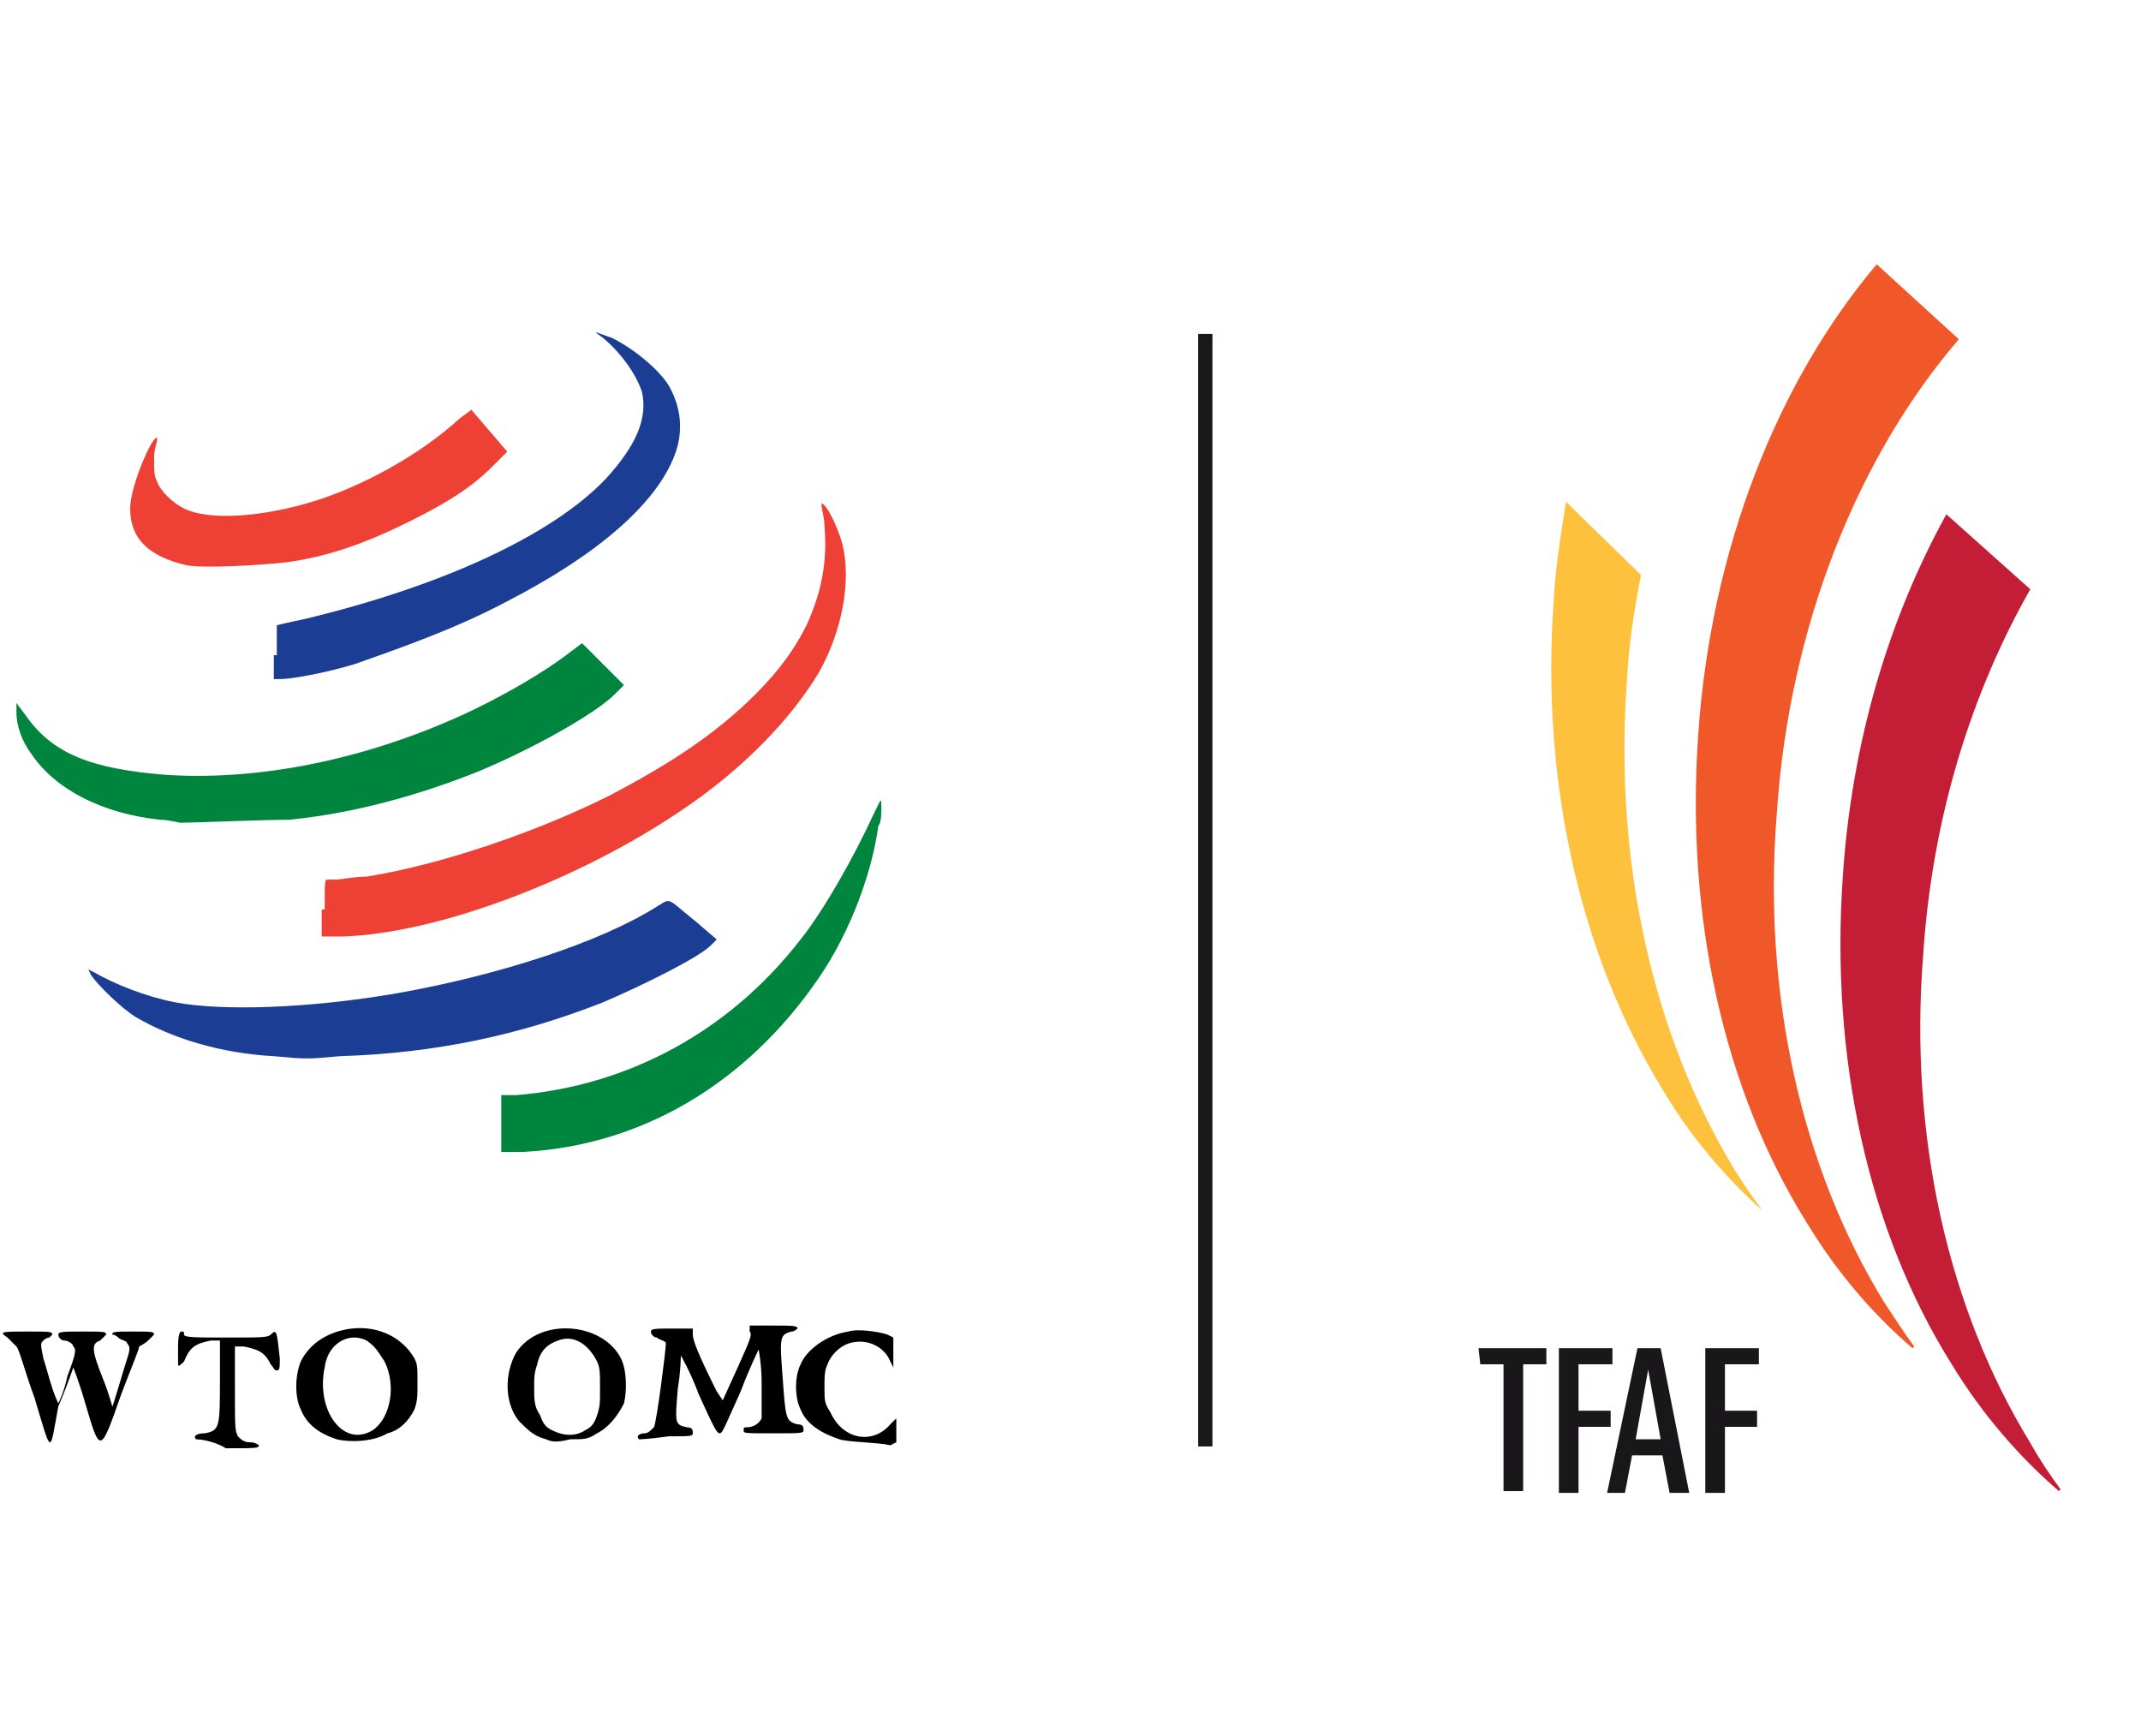
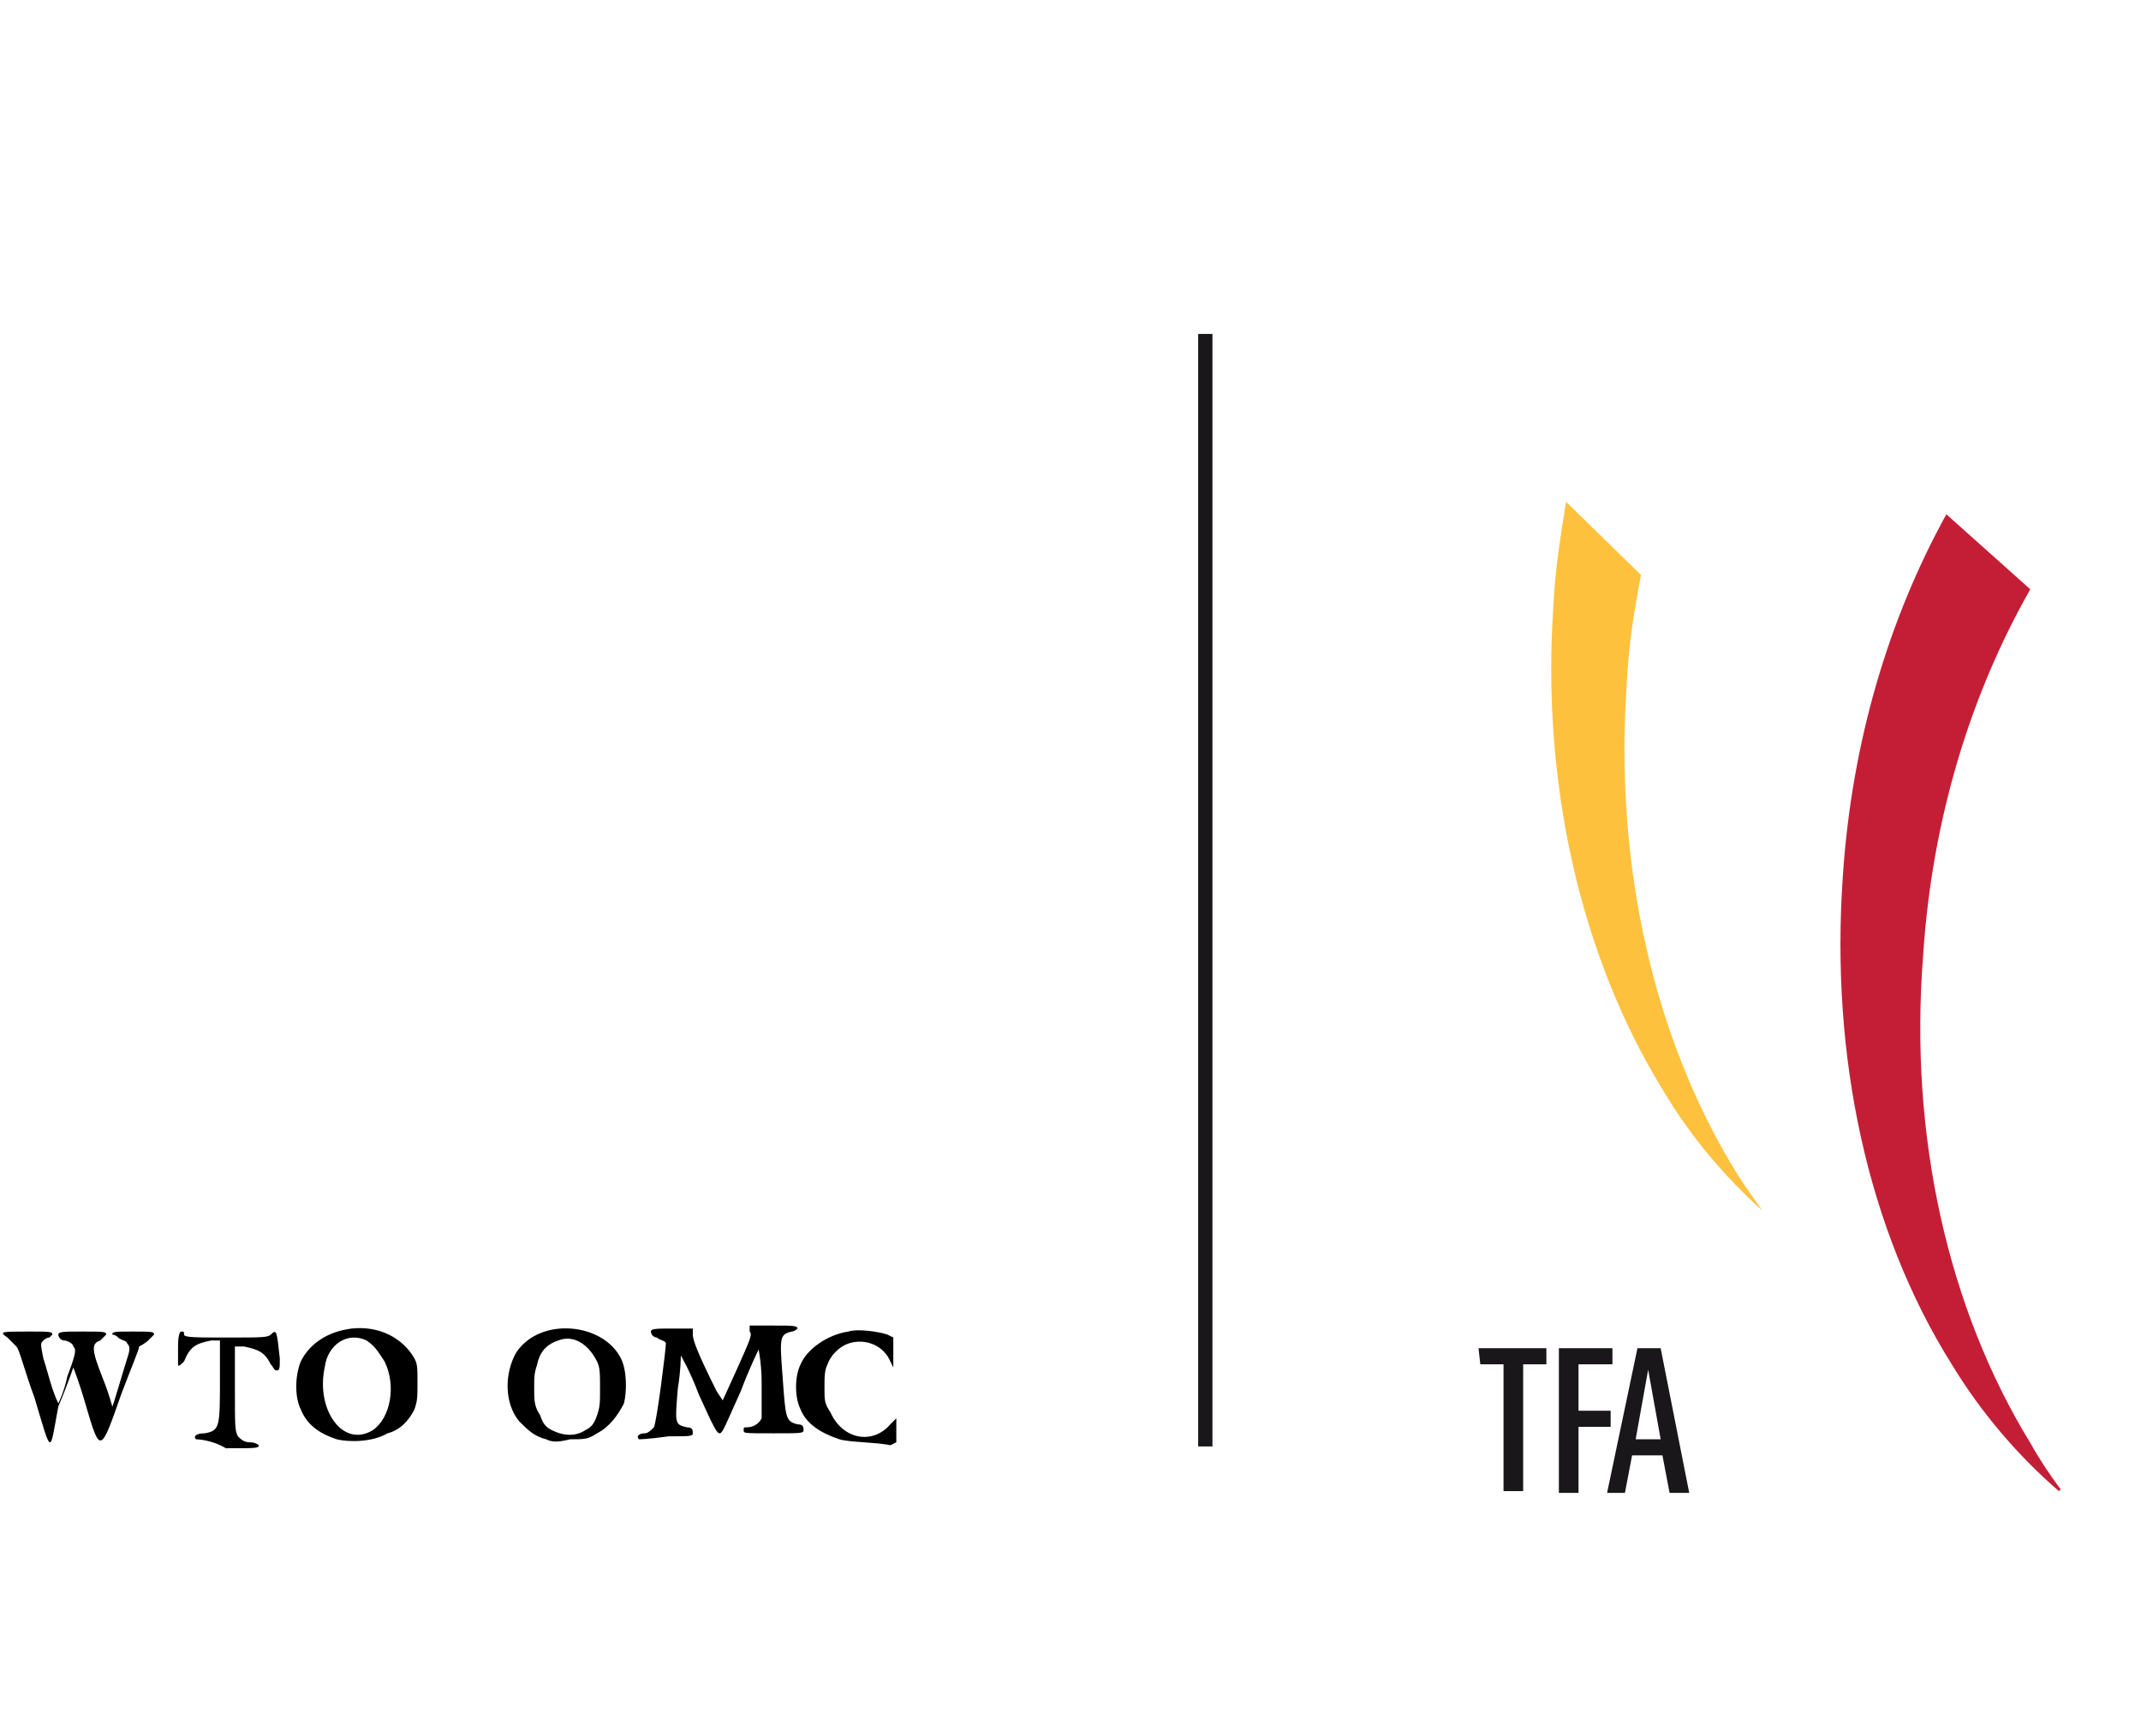
<svg xmlns="http://www.w3.org/2000/svg" version="1.1" id="Layer_1" x="0px" y="0px" viewBox="0 0 119.9 97.2" style="enable-background:new 0 0 119.9 97.2;" xml:space="preserve">
  <style type="text/css">
	.st0{fill:#FEC13D;}
	.st1{fill:#F0582A;}
	.st2{fill:#C41E37;}
	.st3{fill:#1A171B;}
	.st4{fill:#00853E;}
	.st5{fill:#1B3E94;}
	.st6{fill:#EF4035;}
</style>
  <g>
    <g>
      <g>
        <g>
          <path class="st0" d="M93.1,61c1.6,2.7,3.5,4.9,5.6,6.8c-0.5-0.7-1-1.4-1.5-2.2c-4.6-7.5-6.8-17.2-6.1-27.3      c0.1-2.1,0.4-4.1,0.8-6.1l-4.2-4.1c-0.3,1.9-0.6,3.7-0.7,5.7C86.3,43.8,88.5,53.5,93.1,61z" />
-           <path class="st1" d="M105.1,14.8c-5.5,6.5-9.3,15.9-10,26.4c-0.7,10.1,1.4,19.8,6.1,27.3c1.7,2.8,3.7,5.1,5.9,7l0.1-0.1      c-0.6-0.8-1.1-1.6-1.7-2.5c-4.6-7.5-6.8-17.2-6-27.3c0.7-10.6,4.6-20.1,10.2-26.6L105.1,14.8z" />
          <path class="st2" d="M109,28.8c-3.2,5.8-5.3,12.7-5.8,20.3c-0.7,10.1,1.4,19.8,6.1,27.3c1.7,2.8,3.8,5.2,6,7.1      c0,0,0.1-0.1,0.1-0.1c-0.6-0.8-1.2-1.7-1.7-2.6c-4.6-7.5-6.8-17.2-6-27.3c0.5-7.7,2.7-14.7,6-20.5L109,28.8z" />
        </g>
      </g>
      <g>
        <g>
          <g>
            <path class="st3" d="M82.8,75.5h3.8v0.9h-1.3v7.1h-1.1v-7.1h-1.3L82.8,75.5L82.8,75.5z" />
            <path class="st3" d="M87.3,75.5h3v0.9h-1.9V79h1.8v0.9h-1.8v3.7h-1.1V75.5z" />
-             <path class="st3" d="M95.5,75.5h3v0.9h-1.9V79h1.8v0.9h-1.8v3.7h-1.1V75.5z" />
            <path class="st3" d="M91.7,75.5H93l1.6,8.1h-1.1l-0.4-2.1h-1.7l-0.4,2.1H90L91.7,75.5z M91.6,80.6H93l-0.7-3.9h0L91.6,80.6z" />
          </g>
        </g>
      </g>
    </g>
  </g>
  <g>
    <g>
      <rect x="67.1" y="18.7" class="st3" width="0.8" height="62.3" />
    </g>
  </g>
  <g id="g6046" transform="matrix(1.676,0,0,1.676,-675.848,2.33)">
-     <path id="path2161" class="st4" d="M420,36.2v-1l0.5,0c3.7-0.3,7.1-2.1,9.5-5.2c0.8-1,1.8-2.8,2.4-4.1c0.3-0.6,0.3-0.7,0.3-0.3   c0,0.2,0,0.5-0.1,0.6c-0.2,1.5-0.9,3.5-2,5.1c-2.4,3.5-5.9,5.6-9.9,5.8l-0.7,0V36.2z M409.3,26.1c-0.1,0-0.4-0.1-0.7-0.1   c-1.9-0.2-3.5-1-4.3-2.2c-0.3-0.4-0.5-0.9-0.5-1.4l0-0.3l0.3,0.4c0.9,1.3,2.2,1.8,4.7,2c3.1,0.2,6.6-0.5,9.9-2   c1.3-0.6,2.7-1.4,3.6-2.1l0.4-0.3l0.7,0.7l0.7,0.7l-0.3,0.3c-0.7,0.7-2.9,1.9-4.6,2.6c-2,0.8-4.2,1.4-6.3,1.6   C412,26,409.7,26.1,409.3,26.1z" />
-     <path id="path2163" class="st5" d="M412.4,33.9c-1.8-0.1-3.4-0.6-4.6-1.3c-0.5-0.3-1.3-1.1-1.5-1.4l-0.1-0.2l0.2,0.1   c0.7,0.4,1.7,0.8,2.7,1c1.6,0.3,4.5,0.2,7.4-0.3c3.4-0.6,6.8-1.7,8.7-2.9c0.5-0.3,0.3-0.3,1.3,0.5l0.7,0.6l-0.2,0.2   c-0.4,0.4-2.2,1.3-3.6,1.9c-2.8,1.1-5.6,1.7-8.8,1.8C413.5,34,413.5,34,412.4,33.9z M412.5,20.5c0-0.5,0-0.9,0-1   c0,0,0.4-0.1,0.9-0.2c4.6-1.1,8.3-2.8,10.1-4.7c1-1.1,1.4-2,1.2-2.9c-0.2-0.6-0.7-1.3-1.3-1.8c-0.4-0.3-0.3-0.2,0.3,0   c0.8,0.4,1.6,1.1,1.9,1.6c0.4,0.7,0.5,1.5,0.2,2.3c-0.6,1.6-2.5,3.3-5.6,4.9c-1.7,0.9-3.4,1.5-5.1,2.1c-1,0.3-2.1,0.5-2.5,0.5h-0.2   V20.5z" />
-     <path id="path2165" class="st6" d="M414.1,29c0-1,0-1,0.1-1c0.1,0,0.2,0,0.3,0c0.1,0,0.6-0.1,1-0.1c2.5-0.4,5.7-1.5,8.1-2.7   c2.1-1.1,3.6-2.1,4.9-3.4c0.8-0.8,1.3-1.5,1.7-2.3c0.5-1.1,0.7-2.1,0.6-3.3c0-0.3-0.1-0.6-0.1-0.7c0-0.1,0-0.1,0.1,0   c0.2,0.2,0.5,0.9,0.6,1.3c0.3,1.2,0,2.9-0.8,4.3c-0.9,1.5-2.5,3.2-4.6,4.6c-3.4,2.3-8.1,4.1-11.3,4.2l-0.7,0V29z M409.5,17.5   c-1.3-0.3-1.9-0.9-1.9-1.9c0-0.6,0.5-1.9,0.8-2.3c0.1-0.1,0.1-0.1,0.1,0c0,0.1-0.1,0.3-0.1,0.6c0,0.5,0,0.6,0.1,0.8   c0.1,0.3,0.5,0.7,0.9,0.9c0.8,0.4,2.5,0.3,4.2-0.2c1.7-0.5,3.7-1.6,5-2.8l0.4-0.3l0.6,0.7l0.6,0.7l-0.5,0.5   c-0.7,0.7-1.5,1.2-2.7,1.8c-1.4,0.7-2.7,1.2-4.2,1.4C411.9,17.5,410.1,17.6,409.5,17.5z" />
    <path id="path2167" d="M404.4,45.3c-0.3-0.8-0.5-1.6-0.6-1.7c-0.1-0.1-0.2-0.2-0.3-0.3c-0.3-0.2-0.2-0.2,0.7-0.2   c0.7,0,0.8,0,0.8,0.1c0,0-0.1,0.1-0.1,0.1c-0.1,0-0.2,0.1-0.2,0.1c-0.1,0.1-0.1,0.1,0,0.6c0.1,0.3,0.2,0.7,0.3,1   c0.1,0.3,0.2,0.5,0.2,0.5c0,0,0.2-0.4,0.3-0.9c0.3-0.8,0.3-0.9,0.2-1c0-0.1-0.2-0.2-0.3-0.2s-0.2-0.1-0.2-0.2   c0-0.1,0.2-0.1,0.8-0.1c0.7,0,0.8,0,0.8,0.1c0,0-0.1,0.1-0.2,0.2c-0.3,0.1-0.3,0.3,0.1,1.3c0.2,0.5,0.3,0.9,0.3,0.9   c0,0.1,0.4-1.3,0.5-1.6c0.1-0.3,0.1-0.4,0-0.5c0-0.1-0.2-0.1-0.3-0.2s-0.2-0.1-0.2-0.1c0-0.1,0.1-0.1,0.7-0.1c0.6,0,0.7,0,0.7,0.1   c0,0-0.1,0.1-0.2,0.2c-0.1,0.1-0.3,0.2-0.3,0.2c0,0.1-0.3,0.8-0.6,1.6c-0.7,2-0.7,2-1.2,0.3c-0.2-0.7-0.4-1.2-0.4-1.2   s-0.2,0.6-0.5,1.3C404.9,47.2,405,47.3,404.4,45.3z M414.5,46.7c-0.6-0.2-1-0.5-1.2-1c-0.2-0.4-0.2-1.1,0-1.6   c0.3-0.6,0.9-1,1.7-1.1c0.9-0.1,1.7,0.3,2.1,1c0.1,0.2,0.1,0.3,0.1,0.8c0,0.5,0,0.6-0.1,0.9c-0.2,0.4-0.5,0.7-0.9,0.8   C415.7,46.8,414.9,46.8,414.5,46.7z M415.7,46.4c0.6-0.4,0.8-1.5,0.4-2.3c-0.2-0.3-0.3-0.5-0.6-0.7c-0.6-0.3-1.3,0.1-1.4,0.9   C413.8,45.7,414.7,47,415.7,46.4z M421.5,46.7c-0.4-0.1-0.6-0.3-0.9-0.6c-0.5-0.6-0.5-1.6-0.1-2.3c0.8-1.2,2.9-1,3.5,0.2   c0.2,0.4,0.2,1.1,0.1,1.5c-0.2,0.4-0.5,0.8-0.9,1c-0.3,0.2-0.4,0.2-0.9,0.2C421.9,46.8,421.7,46.8,421.5,46.7z M422.8,46.4   c0.2-0.1,0.3-0.2,0.4-0.5c0.1-0.3,0.1-0.4,0.1-0.9c0-0.5,0-0.7-0.1-0.9c-0.3-0.6-0.8-0.9-1.3-0.7c-0.3,0.1-0.6,0.3-0.7,0.8   c-0.1,0.3-0.1,0.4-0.1,0.8c0,0.4,0,0.6,0.2,0.9c0.1,0.3,0.2,0.4,0.4,0.5C422.1,46.6,422.5,46.6,422.8,46.4z M431.3,46.7   c-0.6-0.2-1.1-0.5-1.3-1c-0.2-0.4-0.2-1.1,0-1.5c0.2-0.5,0.9-1,1.6-1.1c0.3-0.1,1,0,1.3,0.1l0.2,0.1l0,0.5l0,0.5l-0.1-0.2   c-0.2-0.5-0.8-0.8-1.4-0.6c-0.3,0.1-0.6,0.4-0.7,0.7c-0.1,0.2-0.1,0.4-0.1,0.8c0,0.4,0,0.5,0.2,0.8c0.4,0.9,1.4,1.1,2,0.4l0.2-0.2   v0.4v0.4l-0.2,0.1C432.6,46.8,431.6,46.8,431.3,46.7z M409.8,46.7c-0.1-0.1,0-0.2,0.3-0.2c0.5-0.1,0.5-0.2,0.5-1.9l0-1.2l-0.3,0   c-0.5,0.1-0.7,0.2-0.9,0.7c-0.1,0.1-0.2,0.2-0.2,0.1c0,0,0-0.3,0-0.6c0-0.5,0.1-0.5,0.1-0.5c0.1,0,0.1,0,0.1,0.1   c0,0.1,0.4,0.1,1.4,0.1c1.2,0,1.4,0,1.5-0.1c0.2-0.2,0.2-0.1,0.3,0.8c0,0.3,0,0.4-0.1,0.4c-0.1,0-0.1-0.1-0.2-0.2   c-0.2-0.4-0.4-0.5-0.9-0.6l-0.3,0v1.4c0,1.3,0,1.4,0.1,1.6c0.1,0.1,0.2,0.2,0.4,0.2c0.2,0,0.3,0.1,0.3,0.1c0,0.1-0.1,0.1-1.1,0.1   C410.3,46.7,409.8,46.7,409.8,46.7z M424.6,46.7c-0.1-0.1,0-0.2,0.2-0.2c0.1,0,0.2-0.1,0.3-0.2c0.1-0.2,0.4-2.6,0.4-2.8   c0-0.1-0.2-0.1-0.3-0.2c-0.1,0-0.2-0.1-0.2-0.2c0-0.1,0.2-0.1,0.7-0.1h0.7v0.2c0,0.2,0.2,0.7,0.8,1.9l0.2,0.3l0.5-1.1   c0.4-0.9,0.5-1.1,0.4-1.2l0-0.2h0.8c0.6,0,0.8,0,0.8,0.1c0,0-0.1,0.1-0.2,0.1c-0.4,0.1-0.4,0.2-0.3,1.5c0.1,1.4,0.1,1.5,0.5,1.6   c0.2,0,0.2,0.1,0.2,0.2c0,0.1-0.1,0.1-1,0.1c-1,0-1,0-1-0.1c0-0.1,0-0.1,0.1-0.1c0.2,0,0.4-0.1,0.5-0.3c0-0.1,0-0.4,0-1.2   c0-0.6-0.1-1.1-0.1-1.1c0,0-0.3,0.6-0.6,1.4c-0.5,1.1-0.6,1.4-0.7,1.4c-0.1,0-0.2-0.2-0.7-1.3c-0.3-0.8-0.6-1.3-0.6-1.3   s0,0.5-0.1,1.1c-0.1,1.2-0.1,1.2,0.3,1.3c0.2,0,0.2,0.1,0.2,0.2c0,0.1-0.1,0.1-0.8,0.1C424.9,46.7,424.6,46.7,424.6,46.7z" />
  </g>
</svg>